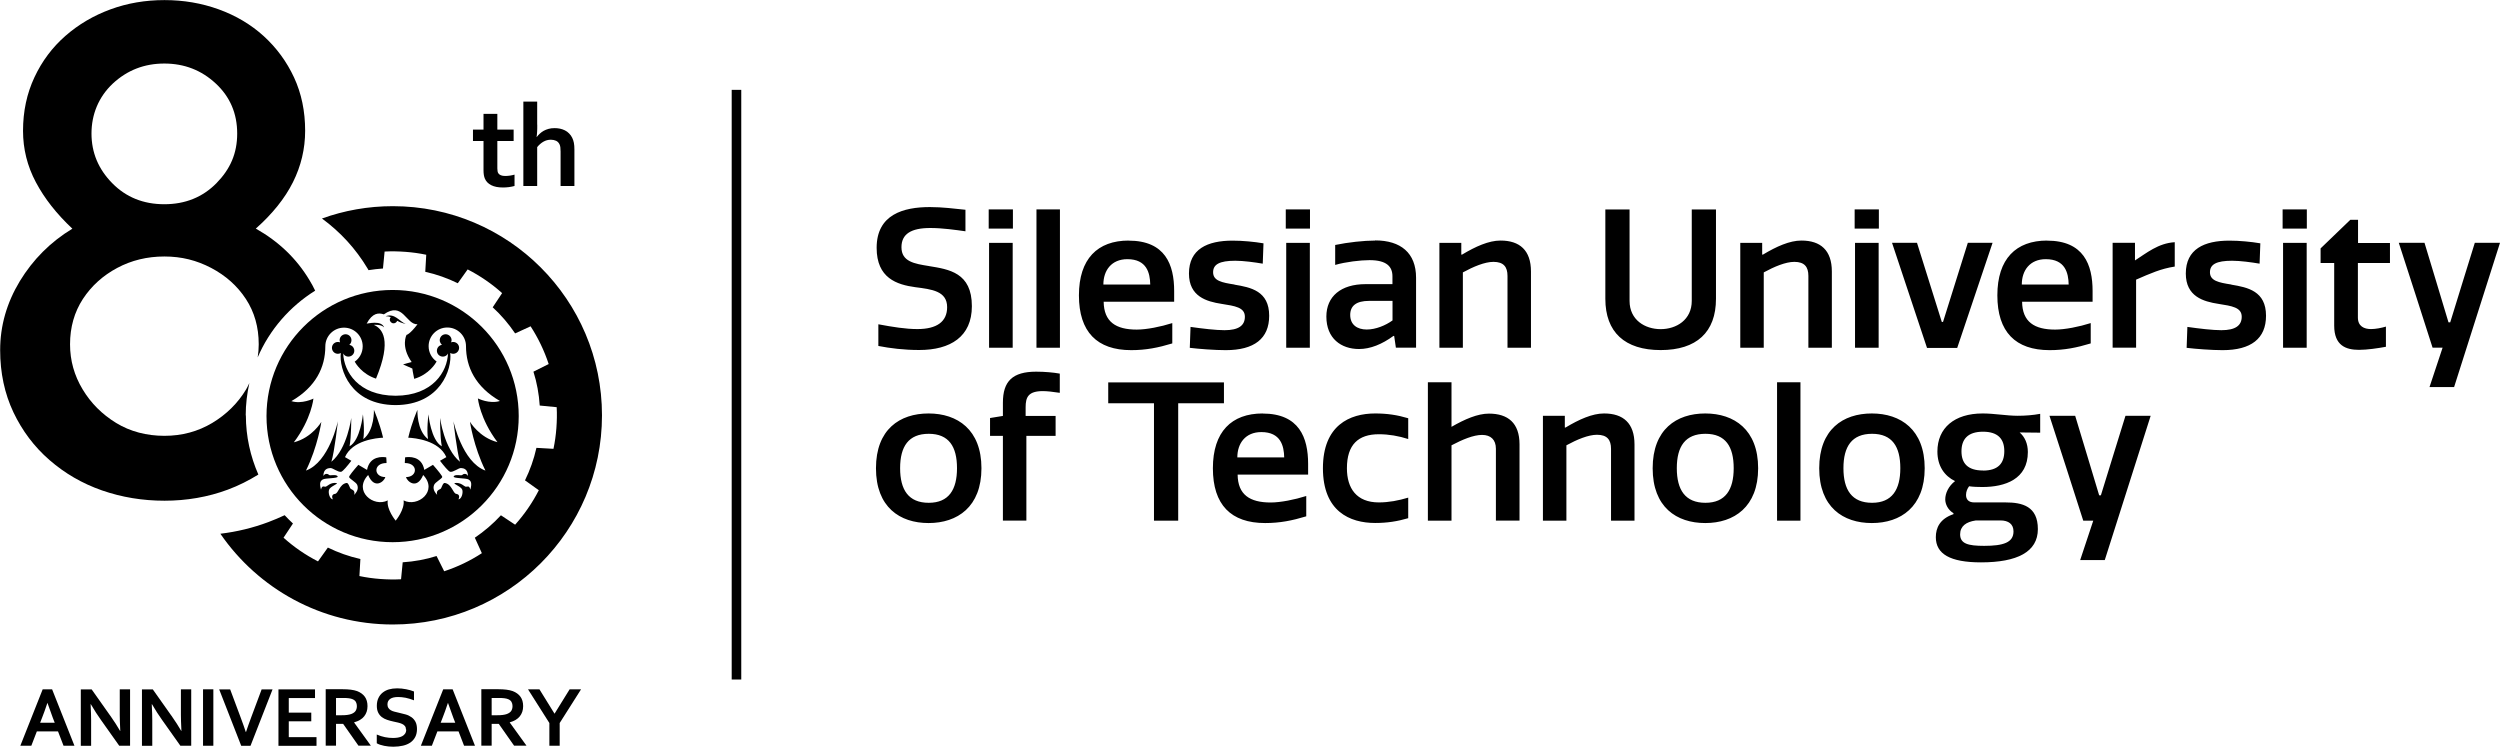
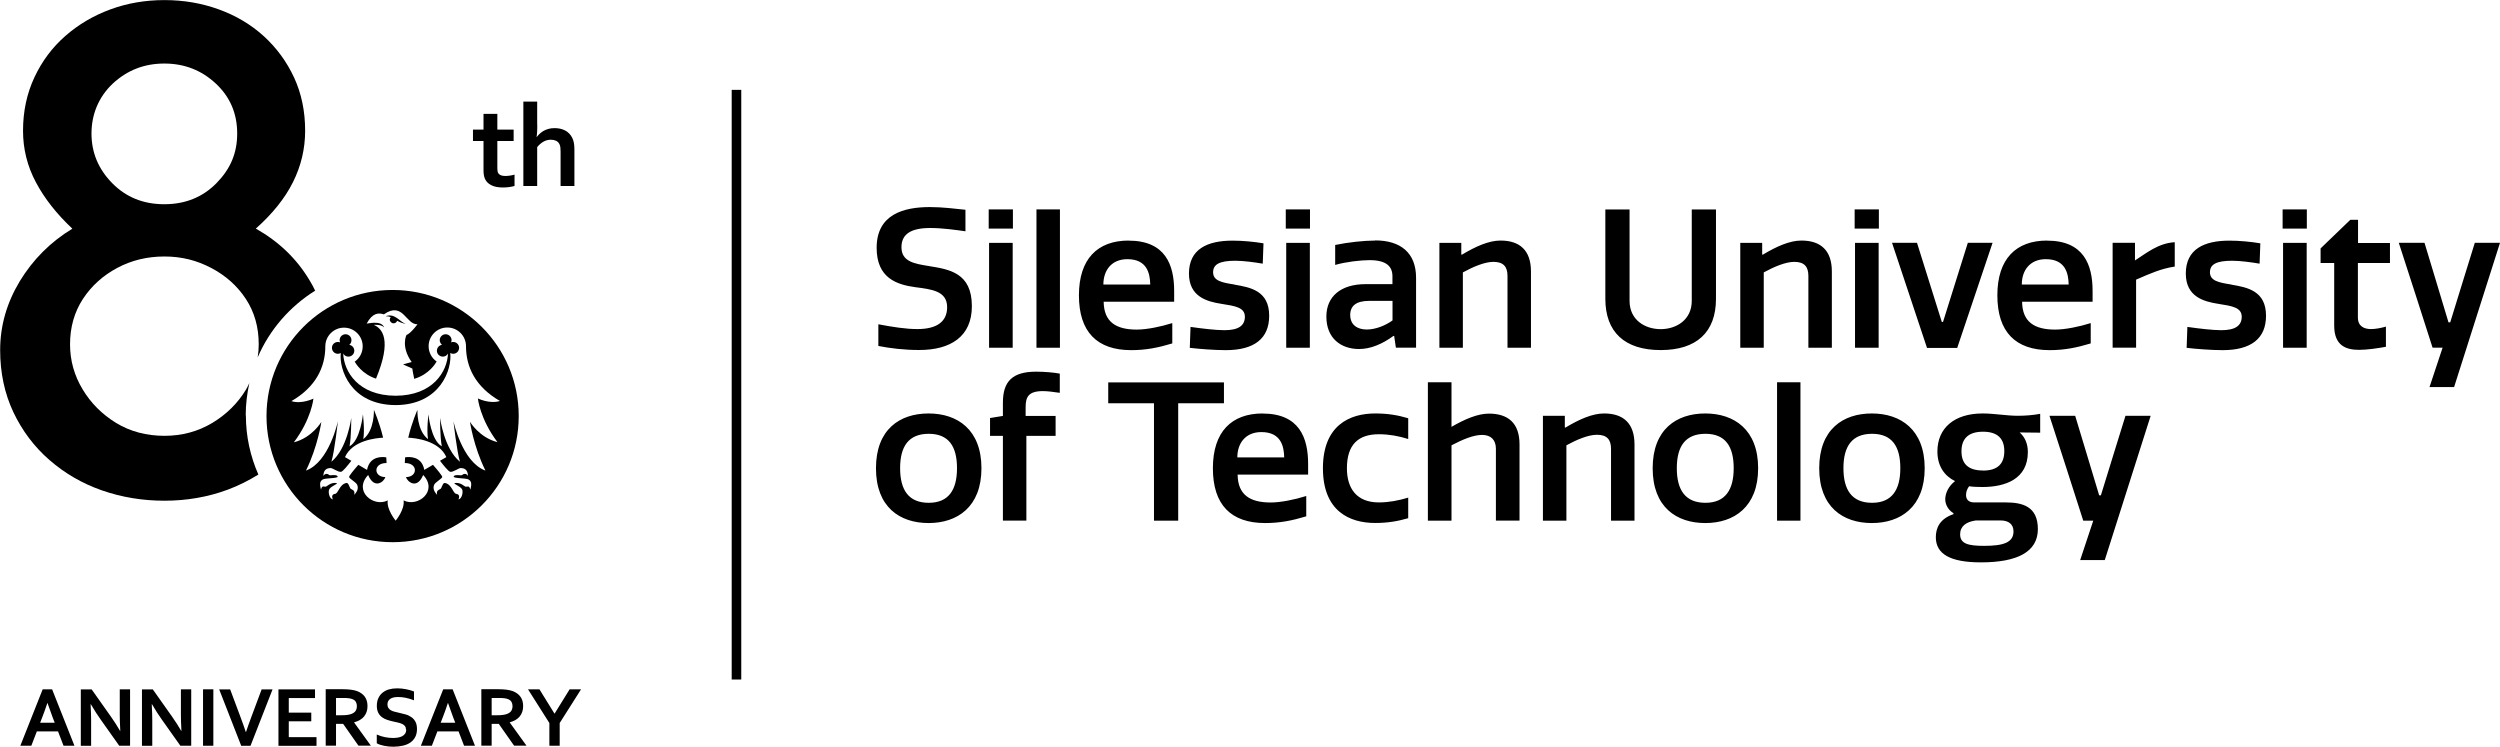
<svg xmlns="http://www.w3.org/2000/svg" id="Warstwa_2" data-name="Warstwa 2" viewBox="0 0 334.43 99.9">
  <g id="Warstwa_1-2" data-name="Warstwa 1">
    <g>
      <rect x="97.88" y="12.02" width="1.28" height="78.88" />
      <g>
        <g>
          <path d="M68.82,24.88c-.21.06-.46.11-.74.15-.29.04-.56.05-.81.05-.63,0-1.15-.1-1.56-.31s-.69-.5-.85-.88c-.12-.28-.18-.65-.18-1.12v-3.91h-1.41v-1.52h1.41v-2.11h1.85v2.11h2.18v1.52h-2.18v3.67c0,.29.04.51.13.65.16.24.47.36.93.36.21,0,.43-.02.64-.05.21-.03.41-.08.6-.13v1.53Z" />
          <path d="M71.87,16.68c0,.39,0,.71-.02.96-.01.25-.04.48-.07.68h.03c.11-.15.24-.29.4-.44.16-.15.33-.27.52-.38s.41-.19.65-.26.51-.1.8-.1c.25,0,.49.02.73.07.24.05.46.13.66.23.21.1.39.24.56.41.17.17.31.36.42.59.1.2.17.42.22.67.05.25.07.55.07.91v4.86h-1.85v-4.61c0-.23-.01-.42-.03-.57s-.06-.28-.11-.39c-.11-.23-.27-.39-.47-.48-.2-.09-.43-.14-.69-.14-.36,0-.69.09-.99.26s-.58.41-.84.73v5.2h-1.85v-11.29h1.85v3.08Z" />
        </g>
        <g>
          <path d="M7.77,97.84h-2.84l-.74,1.92h-1.47l2.99-7.55h1.26l2.99,7.55h-1.46l-.74-1.92ZM6.34,94.03c-.26.79-.5,1.45-.71,1.98l-.26.67h1.95l-.26-.67c-.2-.53-.44-1.19-.71-1.98h-.02Z" />
          <path d="M14.74,95.72c.54.77.98,1.46,1.32,2.05h.03c-.05-.98-.07-1.7-.07-2.14v-3.42h1.38v7.55h-1.45l-2.46-3.47c-.43-.6-.88-1.3-1.34-2.09h-.03c.05.93.07,1.64.07,2.15v3.42h-1.38v-7.55h1.45l2.48,3.51Z" />
          <path d="M22.92,95.72c.54.77.98,1.46,1.32,2.05h.03c-.05-.98-.07-1.7-.07-2.14v-3.42h1.38v7.55h-1.45l-2.46-3.47c-.43-.6-.88-1.3-1.34-2.09h-.03c.05.93.07,1.64.07,2.15v3.42h-1.38v-7.55h1.45l2.48,3.51Z" />
          <path d="M27.16,99.76v-7.55h1.38v7.55h-1.38Z" />
          <path d="M32.91,97.92c.14-.41.24-.7.3-.88s.19-.53.39-1.07l1.4-3.75h1.46l-2.95,7.55h-1.24l-2.95-7.55h1.47l1.4,3.75c.2.54.33.9.39,1.07s.16.47.3.88h.02Z" />
          <path d="M38.63,98.61h3.71v1.16h-5.09v-7.55h4.89v1.16h-3.51v1.95h3.01v1.16h-3.01v2.13Z" />
          <path d="M49.16,94.48c0,.53-.15.97-.44,1.34s-.74.64-1.35.81v.02l2.24,3.1h-1.66l-2.05-2.92h-.95v2.92h-1.38v-7.55h2.3c.38,0,.73.02,1.06.06.33.04.61.11.84.19.44.17.79.42,1.03.75s.36.75.36,1.25ZM45.64,95.68c.32,0,.58-.01.8-.04.22-.03.4-.07.56-.13.28-.11.47-.25.58-.43s.16-.39.16-.63c0-.2-.04-.38-.13-.54-.08-.16-.23-.28-.43-.37-.13-.06-.3-.1-.5-.13-.2-.03-.45-.04-.74-.04h-.99v2.31h.68Z" />
          <path d="M54.31,97.6c0-.19-.05-.35-.14-.47-.09-.12-.22-.22-.38-.29-.16-.07-.34-.14-.54-.18s-.41-.09-.63-.14c-.29-.06-.57-.14-.84-.23-.27-.09-.5-.21-.71-.37-.2-.16-.36-.35-.48-.6-.12-.24-.18-.54-.18-.9,0-.4.07-.75.21-1.04.14-.3.33-.54.57-.73.24-.19.52-.34.84-.43s.68-.14,1.09-.14.81.04,1.21.12c.41.08.76.18,1.05.3v1.18c-.39-.15-.77-.27-1.12-.34-.36-.07-.7-.1-1.01-.1-.45,0-.81.08-1.05.25s-.37.41-.37.74c0,.19.04.35.12.47.08.12.19.23.33.31.14.08.3.15.48.19s.37.09.58.14c.32.07.62.15.92.23s.55.21.78.37c.23.16.4.36.54.62.13.25.2.58.2.97s-.08.76-.23,1.05-.36.54-.64.74c-.28.19-.61.34-1.01.43s-.83.14-1.3.14c-.41,0-.81-.04-1.21-.12-.4-.08-.73-.19-.99-.34v-1.17c.37.16.74.28,1.09.35.35.07.72.11,1.09.11.22,0,.43-.02.64-.05s.4-.1.57-.18c.17-.09.3-.2.4-.35.1-.15.15-.33.15-.55Z" />
          <path d="M61.35,97.84h-2.84l-.74,1.92h-1.47l2.99-7.55h1.26l2.99,7.55h-1.46l-.74-1.92ZM59.92,94.03c-.26.79-.5,1.45-.71,1.98l-.26.67h1.95l-.26-.67c-.2-.53-.44-1.19-.71-1.98h-.02Z" />
          <path d="M69.98,94.48c0,.53-.15.97-.44,1.34s-.74.64-1.35.81v.02l2.24,3.1h-1.66l-2.05-2.92h-.95v2.92h-1.38v-7.55h2.3c.38,0,.73.02,1.06.06.33.04.61.11.84.19.44.17.79.42,1.03.75s.36.75.36,1.25ZM66.46,95.68c.32,0,.58-.01.8-.04.22-.03.4-.07.56-.13.28-.11.47-.25.58-.43s.16-.39.16-.63c0-.2-.04-.38-.13-.54-.08-.16-.23-.28-.43-.37-.13-.06-.3-.1-.5-.13-.2-.03-.45-.04-.74-.04h-.99v2.31h.68Z" />
          <path d="M74.19,95.46l2.01-3.25h1.53l-2.86,4.51v3.04h-1.38v-3.04l-2.86-4.51h1.53l2.01,3.25h.02Z" />
        </g>
        <path d="M32.87,55.57c0-1.49.18-2.94.49-4.33-.14.28-.27.57-.43.84-1.11,1.85-2.63,3.35-4.54,4.5-1.91,1.14-4.04,1.72-6.4,1.72s-4.57-.57-6.45-1.72c-1.88-1.15-3.38-2.65-4.49-4.5-1.11-1.84-1.68-3.85-1.68-6.02,0-2.3.58-4.31,1.72-6.07,1.15-1.75,2.68-3.13,4.59-4.15,1.91-1.02,4.01-1.53,6.31-1.53s4.31.51,6.26,1.53c1.94,1.02,3.49,2.4,4.64,4.15,1.15,1.76,1.72,3.77,1.72,6.07,0,.6-.05,1.18-.14,1.75,1.59-3.71,4.3-6.81,7.69-8.93-.23-.48-.48-.95-.77-1.42-1.72-2.87-4.11-5.16-7.17-6.88,2.23-1.98,3.89-4.05,4.97-6.21s1.63-4.46,1.63-6.88c0-2.61-.49-4.98-1.48-7.12-.99-2.13-2.34-3.97-4.06-5.54-1.72-1.56-3.73-2.75-6.02-3.58-2.3-.83-4.71-1.24-7.26-1.24s-4.96.41-7.22,1.24c-2.26.83-4.27,2.01-6.02,3.54-1.75,1.53-3.14,3.38-4.15,5.54-1.02,2.17-1.53,4.56-1.53,7.17,0,2.42.57,4.72,1.72,6.88,1.15,2.17,2.77,4.23,4.88,6.21-2.94,1.78-5.27,4.13-7.03,7.02-1.75,2.9-2.63,5.97-2.63,9.22,0,3.06.6,5.83,1.77,8.31,1.18,2.48,2.78,4.62,4.83,6.4s4.38,3.14,7.02,4.06c2.65.92,5.43,1.38,8.37,1.38s5.81-.49,8.46-1.48c1.46-.54,2.81-1.23,4.09-2.02-1.06-2.42-1.67-5.09-1.67-7.91ZM15.1,11.17c1.92-1.78,4.21-2.67,6.88-2.67s4.97.89,6.88,2.67c1.92,1.78,2.87,4.02,2.87,6.69s-.93,4.76-2.77,6.64c-1.85,1.88-4.18,2.82-6.98,2.82s-5.13-.94-6.97-2.82c-1.85-1.88-2.77-4.09-2.77-6.64s.95-4.9,2.86-6.69Z" />
-         <path d="M52.56,27.58c-3.33,0-6.53.58-9.49,1.65,2.49,1.83,4.52,4.05,6.09,6.67.05.08.09.16.14.24.64-.1,1.28-.18,1.93-.22l.22-2.27c.92-.05,1.85-.03,2.8.04.94.07,1.87.2,2.77.39l-.13,2.28c1.53.34,2.98.86,4.35,1.53l1.32-1.85c1.68.86,3.23,1.93,4.61,3.17l-1.26,1.9c1.14,1.04,2.14,2.22,3,3.49l2.07-.95c1.01,1.56,1.83,3.26,2.42,5.05l-2.04,1.02c.46,1.45.74,2.97.84,4.53l2.27.22c.05.92.03,1.85-.04,2.8-.07.94-.2,1.87-.39,2.77l-2.28-.13c-.34,1.53-.86,2.98-1.53,4.35l1.85,1.32c-.86,1.68-1.93,3.23-3.17,4.61l-1.9-1.26c-1.04,1.13-2.22,2.14-3.49,3l.94,2.07c-1.56,1.02-3.25,1.83-5.04,2.42l-1.02-2.04c-1.45.46-2.97.74-4.53.84l-.22,2.27c-.92.05-1.85.03-2.8-.04-.94-.07-1.87-.2-2.77-.39l.13-2.28c-1.53-.34-2.98-.86-4.35-1.53l-1.32,1.85c-1.68-.86-3.23-1.93-4.61-3.17l1.26-1.9c-.38-.36-.76-.72-1.11-1.11-.71.33-1.44.64-2.18.92-2.05.77-4.19,1.29-6.42,1.56,5.04,7.33,13.49,12.14,23.07,12.14,15.46,0,27.98-12.53,27.98-27.98s-12.53-27.98-27.98-27.98Z" />
        <g>
          <path d="M60.44,45.77s-.06.02-.09.03c.06-.15.08-.33.03-.5-.11-.42-.55-.67-.97-.56-.42.11-.67.55-.56.97.05.17.15.32.27.42-.03,0-.06.01-.09.02-.42.11-.67.55-.56.97s.55.67.97.56c.22-.06.39-.2.49-.39-.1,2.39-1.99,5.63-7.01,5.65-5.02-.02-6.91-3.25-7.01-5.65.1.18.27.33.49.39.42.11.86-.14.97-.56.11-.42-.14-.86-.56-.97-.03,0-.06-.01-.09-.02.13-.1.23-.25.27-.42.11-.42-.14-.86-.56-.97-.42-.11-.86.14-.97.56-.05.17-.03.35.03.5-.03-.01-.06-.02-.09-.03-.42-.11-.86.14-.97.56-.11.42.14.86.56.97.21.06.43.02.6-.08-.26,2.13,1.29,6.94,7.32,6.97,6.03-.02,7.58-4.84,7.32-6.97.18.1.39.14.6.08.42-.11.67-.55.56-.97-.11-.42-.55-.67-.97-.56Z" />
          <path d="M52.14,42.74c0,.28.23.51.51.51.22,0,.41-.14.48-.34.27.15.61.31,1.14.42-.91-.37-1.43-1.46-2.69-1.03.29,0,.51.05.69.12-.08.09-.13.21-.13.34Z" />
          <path d="M52.52,38.79c-9.32,0-16.87,7.55-16.87,16.87s7.55,16.87,16.87,16.87,16.87-7.55,16.87-16.87-7.55-16.87-16.87-16.87ZM64.93,62.95c-3.12-1.15-4.27-6.6-4.27-6.6,0,0,.45,4.06.87,5.42-2.13-1.73-2.66-5.86-2.66-5.86,0,0-.01,2.57.23,3.79-1.46-.8-1.79-4.27-1.79-4.27,0,0-.26,2.12-.05,3.31-1.54-1.16-1.42-3.91-1.42-3.91,0,0-.73,1.62-1.23,3.72.87.04,4.11.35,5.1,2.6,0,0-.37.22-.85.49.53.69,1.1,1.38,1.35,1.47.43.09,1.13-.52,1.46-.5.34.02.92.12.93,1.07-.23-.45-.67-.27-.77-.14-.1.13-.99-.15-1.14.2-.11.27,1.68.2,1.99.4.31.2.49.44.24,1.36-.15-.6-.36-.38-.59-.39-.23,0-.65-.63-1.52-.49-.18.13.92.47,1.04.92.11.45-.11,1.21-.52,1.26.23-.5-.02-.7-.27-.73-.48-.04-.59-1.28-1.53-1.46-.31-.08-.43.68-.6.79-.17.12-.62.18-.45.8-.55-.57-.54-1.02-.4-1.35.14-.34.99-.78,1.08-1.03.04-.13-.6-.91-1.24-1.64-.62.36-1.16.67-1.16.68-.35-1.92-2.11-1.76-2.57-1.68-.02.25-.03.5-.04.74,0,0,.01.02.02.02,1.79,0,1.72,1.88.14,1.88.14.57,1.45,1.75,2.3-.28,2.05,2.16-.74,4.37-2.62,3.4.18,1.22-1.06,2.71-1.06,2.71,0,0-1.24-1.49-1.06-2.71-1.88.97-4.66-1.24-2.62-3.4.85,2.02,2.16.85,2.3.28-1.59,0-1.65-1.88.14-1.88,0,0,.02-.02.02-.02,0-.25-.02-.5-.04-.74-.46-.08-2.21-.24-2.57,1.68,0,0-.54-.32-1.16-.68-.64.73-1.28,1.51-1.24,1.64.08.25.94.69,1.08,1.03.14.34.15.78-.4,1.35.17-.62-.28-.68-.45-.8s-.29-.87-.6-.79c-.94.18-1.05,1.42-1.53,1.46-.26.03-.51.24-.27.73-.41-.05-.64-.81-.52-1.26.11-.45,1.22-.79,1.04-.92-.88-.14-1.29.49-1.52.49-.23,0-.44-.21-.59.39-.25-.92-.07-1.16.24-1.36.31-.2,2.1-.13,1.99-.4-.15-.35-1.04-.07-1.14-.2-.1-.13-.53-.31-.77.14,0-.95.59-1.05.93-1.07.34-.02,1.03.59,1.46.5.25-.09.82-.78,1.35-1.47-.48-.28-.85-.49-.85-.49.99-2.26,4.23-2.56,5.1-2.6-.5-2.09-1.23-3.72-1.23-3.72,0,0,.11,2.75-1.42,3.91.21-1.19-.05-3.31-.05-3.31,0,0-.33,3.47-1.79,4.27.24-1.23.23-3.79.23-3.79,0,0-.53,4.13-2.66,5.86.43-1.36.87-5.42.87-5.42,0,0-1.14,5.46-4.27,6.6,1.58-3.2,2.06-6.51,2.06-6.51,0,0-1.24,2.11-3.68,2.73,2.36-3.13,2.62-5.85,2.62-5.85,0,0-1.56.78-2.95.34,3.26-1.88,4.54-4.53,4.54-7.33,0-1.38,1.12-2.5,2.5-2.5s2.5,1.12,2.5,2.5c0,.85-.42,1.6-1.07,2.05.12.21.96,1.66,2.85,2.27,2.18-5.22.82-6.71-.29-7.19,0,0,.96-.11,1.38.34-.38-1.02-2.25-.48-2.34-.51.79-1.48,1.62-1.46,2.3-1.24,2.57-1.79,2.94,1.39,4.5,1.33-1.03,1.36-1.47,1.42-1.47,1.42,0,0-.8,1.54.69,3.63,0-.02-1.15.32-1.15.32l1.24.55s.09.7.25,1.38c2-.59,2.88-2.1,3-2.32-.65-.45-1.07-1.2-1.07-2.05,0-1.38,1.12-2.5,2.5-2.5s2.5,1.12,2.5,2.5c0,2.81,1.28,5.45,4.54,7.33-1.39.44-2.95-.34-2.95-.34,0,0,.26,2.72,2.62,5.85-2.44-.62-3.68-2.73-3.68-2.73,0,0,.48,3.32,2.06,6.51Z" />
        </g>
      </g>
      <path d="M226.31,40.25c0,2.54-2.06,3.78-4.16,3.78s-4.16-1.23-4.16-3.78v-12.23h-3.24v11.95c0,4.47,2.6,6.86,7.4,6.86s7.4-2.39,7.4-6.86v-11.95h-3.24v12.23h0ZM270.46,38.06c0-1.88,1.08-3.39,3.21-3.39,2.6,0,3.03,1.85,3.06,3.39h-6.27ZM273.85,32.18c-4.16,0-6.66,2.44-6.66,7.33s2.42,7.33,6.99,7.33c1.98,0,3.62-.33,5.5-.9v-2.72c-1.54.49-3.44.87-4.76.87-2.78,0-4.39-1.03-4.42-3.73h9.43v-1.44c0-3.5-1.18-6.73-6.09-6.73h0ZM248.1,30.58h3.24v-2.57h-3.24v2.57h0ZM240.97,32.18c-1.57,0-3.34.8-5.14,1.88h-.1v-1.57h-2.93v14.03h3.14v-10.08c1.41-.77,2.93-1.41,4.09-1.41,1.36,0,1.88.67,1.88,1.88v9.61h3.14v-10.2c0-2.85-1.52-4.14-4.06-4.14h0ZM248.15,46.52h3.16v-14.03h-3.16v14.03h0ZM259.91,43.07h-.15l-3.32-10.59h-3.34l4.68,14.06h4.04l4.73-14.06h-3.31l-3.32,10.59h0ZM285.59,32.48h-2.98v14.03h3.14v-9.1c1.88-.82,3.32-1.47,5.17-1.75v-3.26c-2.21.13-3.8,1.47-5.32,2.44v-2.36h0ZM331.06,32.48c-1.11,3.52-2.18,7.09-3.29,10.64h-.23c-1.08-3.55-2.13-7.12-3.21-10.64h-3.44c1.52,4.68,3.03,9.36,4.52,14.03h1.34l-1.75,5.27h3.29l6.14-19.3h-3.37ZM305.35,30.58h3.24v-2.57h-3.24v2.57h0ZM305.41,46.52h3.16v-14.03h-3.16v14.03h0ZM298.48,38.06c-1.67-.26-2.85-.49-2.85-1.64,0-1.05.85-1.54,2.96-1.54,1.11,0,2.62.21,3.68.39l.1-2.72c-1.23-.21-2.78-.36-4.14-.36-3.37,0-5.83,1.13-5.83,4.4,0,3.08,2.36,3.75,4.37,4.06,1.77.28,3.11.46,3.11,1.72,0,1.18-.85,1.8-2.72,1.8-1.18,0-2.93-.21-4.55-.44l-.1,2.8c1.26.15,3.32.31,4.81.31,3.8,0,5.81-1.54,5.81-4.6,0-3.32-2.47-3.8-4.63-4.16h0ZM315.44,29.4h-1.03l-3.98,3.83v1.95h1.82v8.38c0,2.67,1.57,3.24,3.32,3.24,1.08,0,2.52-.21,3.6-.41v-2.7c-.62.18-1.36.33-2,.33-.9,0-1.75-.36-1.75-1.54v-7.3h4.29v-2.67h-4.27v-3.11h0ZM138.65,46.52h3.14v-18.51h-3.14v18.51h0ZM132.26,30.58h3.24v-2.57h-3.24v2.57h0ZM124.27,35.59c-1.95-.31-3.68-.59-3.68-2.52,0-1.77,1.29-2.57,3.86-2.57,1.62,0,3.42.26,4.7.44v-2.88c-1.49-.15-3.06-.36-4.76-.36-3.52,0-7.12.98-7.12,5.45,0,4.06,2.7,4.93,5.19,5.27,2.18.28,4.24.51,4.24,2.67,0,1.95-1.39,2.93-3.98,2.93-1.57,0-3.29-.28-5.22-.64v2.9c1.59.31,3.42.54,5.47.54,4.16,0,7.04-1.77,7.04-5.86,0-4.5-3.06-4.93-5.76-5.37h0ZM132.31,46.52h3.16v-14.03h-3.16v14.03h0ZM200.72,32.18c-1.57,0-3.34.8-5.14,1.88h-.1v-1.57h-2.93v14.03h3.14v-10.08c1.41-.77,2.93-1.41,4.09-1.41,1.36,0,1.88.67,1.88,1.88v9.61h3.14v-10.2c0-2.85-1.52-4.14-4.06-4.14h0ZM147.6,38.06c0-1.88,1.08-3.39,3.21-3.39,2.6,0,3.03,1.85,3.06,3.39h-6.27ZM150.99,32.18c-4.16,0-6.66,2.44-6.66,7.33s2.42,7.33,6.99,7.33c1.98,0,3.62-.33,5.5-.9v-2.72c-1.54.49-3.44.87-4.76.87-2.78,0-4.39-1.03-4.42-3.73h9.43v-1.44c0-3.5-1.18-6.73-6.09-6.73h0ZM172.06,46.52h3.16v-14.03h-3.16v14.03h0ZM172,30.58h3.24v-2.57h-3.24v2.57h0ZM165.13,38.06c-1.67-.26-2.85-.49-2.85-1.64,0-1.05.85-1.54,2.96-1.54,1.11,0,2.62.21,3.68.39l.1-2.72c-1.23-.21-2.78-.36-4.14-.36-3.37,0-5.83,1.13-5.83,4.4,0,3.08,2.36,3.75,4.37,4.06,1.77.28,3.11.46,3.11,1.72,0,1.18-.85,1.8-2.72,1.8-1.18,0-2.93-.21-4.55-.44l-.1,2.8c1.26.15,3.32.31,4.81.31,3.8,0,5.81-1.54,5.81-4.6,0-3.32-2.47-3.8-4.63-4.16h0ZM186.27,42.87c-.93.67-2.24,1.21-3.44,1.21-1.28,0-2.21-.64-2.21-1.95,0-1.21.8-1.88,2.52-1.88h3.14v2.62h0ZM183.96,32.18c-1.49,0-3.62.23-5.35.59v2.67c1.41-.41,3.39-.64,4.6-.64,2.29,0,3.06.87,3.06,2.16v1.05h-3.6c-3.29,0-5.24,1.64-5.24,4.34,0,2.93,1.98,4.34,4.37,4.34,1.52,0,3.08-.64,4.6-1.75h.1l.23,1.57h2.7v-9.36c0-3.32-2.06-4.99-5.47-4.99h0Z" />
      <path d="M228.14,67.26c-2.7,0-3.83-1.72-3.83-4.63s1.13-4.6,3.83-4.6,3.78,1.72,3.78,4.6-1.11,4.63-3.78,4.63h0ZM228.12,55.31c-3.86,0-7.04,2.13-7.04,7.33s3.19,7.33,7.04,7.33,7.07-2.16,7.07-7.33-3.21-7.33-7.07-7.33h0ZM199.18,55.33c-1.52,0-3.24.75-5.01,1.77v-5.96h-3.16v18.51h3.16v-10.08c1.47-.77,2.93-1.39,4.09-1.39s1.85.64,1.85,1.85v9.61h3.16v-10.2c0-2.85-1.54-4.11-4.09-4.11h0ZM214.57,55.31c-1.57,0-3.34.8-5.14,1.88h-.1v-1.57h-2.93v14.03h3.14v-10.08c1.41-.77,2.93-1.41,4.09-1.41,1.36,0,1.88.67,1.88,1.88v9.61h3.14v-10.2c0-2.85-1.52-4.14-4.06-4.14h0ZM250.43,67.26c-2.7,0-3.83-1.72-3.83-4.63s1.13-4.6,3.83-4.6,3.78,1.72,3.78,4.6-1.11,4.63-3.78,4.63h0ZM250.4,55.31c-3.86,0-7.04,2.13-7.04,7.33s3.19,7.33,7.04,7.33,7.07-2.16,7.07-7.33-3.21-7.33-7.07-7.33h0ZM284.33,55.62c-1.11,3.52-2.18,7.09-3.29,10.64h-.23c-1.08-3.55-2.13-7.12-3.21-10.64h-3.44c1.52,4.68,3.03,9.36,4.52,14.03h1.34l-1.75,5.27h3.29l6.14-19.3h-3.37ZM265.27,62.94c-2.06,0-2.88-.98-2.88-2.57s.82-2.62,2.88-2.62,2.85,1.03,2.85,2.6c0,1.65-.85,2.6-2.85,2.6h0ZM264.26,69.62h3.34c1.08,0,1.75.49,1.75,1.47,0,1.49-1.36,1.93-3.93,1.93-2.13,0-3.21-.28-3.21-1.54,0-1.1.82-1.67,2.06-1.85h0ZM265.21,55.31c-3.75,0-6.04,1.93-6.04,5.09,0,1.93.93,3.26,2.36,3.96-.87.67-1.31,1.62-1.31,2.44,0,.64.36,1.41,1.1,1.85v.13c-1.82.62-2.36,1.83-2.36,3.08,0,2.24,1.9,3.37,6.04,3.37,4.83,0,7.61-1.39,7.61-4.45s-2.08-3.57-4.32-3.57h-4.19c-.8,0-1.1-.44-1.1-1,0-.46.18-.85.41-1.16.57.08,1.18.1,1.77.1,3.06,0,6.09-1.05,6.09-4.68,0-1.13-.41-2.03-1.1-2.62.95,0,1.93.03,2.75.03v-2.52c-.95.18-2.01.26-3.01.26-1.49,0-3.11-.31-4.7-.31h0ZM237.72,69.65h3.13v-18.51h-3.13v18.51h0ZM176.97,62.63c0,5.78,3.6,7.33,6.99,7.33,1.59,0,2.96-.21,4.42-.64v-2.75c-1.29.39-2.6.64-3.93.64-2.98,0-4.27-1.88-4.27-4.57,0-3.16,1.52-4.55,4.27-4.55,1.34,0,2.65.23,3.93.64v-2.78c-1.47-.44-2.83-.64-4.42-.64-3.39,0-6.99,1.57-6.99,7.33h0ZM163.72,51.15h-15.47v2.8h6.12v15.7h3.24v-15.7h6.12v-2.8h0ZM124.24,67.26c-2.7,0-3.83-1.72-3.83-4.63s1.13-4.6,3.83-4.6,3.78,1.72,3.78,4.6-1.1,4.63-3.78,4.63h0ZM124.22,55.31c-3.86,0-7.04,2.13-7.04,7.33s3.19,7.33,7.04,7.33,7.07-2.16,7.07-7.33-3.21-7.33-7.07-7.33h0ZM134.16,53.87v1.77l-1.72.28v2.39h1.72v11.33h3.14v-11.33h3.91v-2.67h-4.01v-1.16c0-1.36.36-2.16,2.31-2.16.51,0,1.31.08,2.26.23v-2.57c-.82-.15-2.03-.26-3.16-.26-3.16,0-4.45,1.28-4.45,4.14h0ZM165.52,61.19c0-1.88,1.08-3.39,3.21-3.39,2.6,0,3.03,1.85,3.06,3.39h-6.27ZM168.91,55.31c-4.16,0-6.66,2.44-6.66,7.33s2.42,7.33,6.99,7.33c1.98,0,3.62-.33,5.5-.9v-2.72c-1.54.49-3.44.87-4.76.87-2.78,0-4.39-1.03-4.42-3.73h9.43v-1.44c0-3.49-1.18-6.73-6.09-6.73h0Z" />
    </g>
  </g>
</svg>